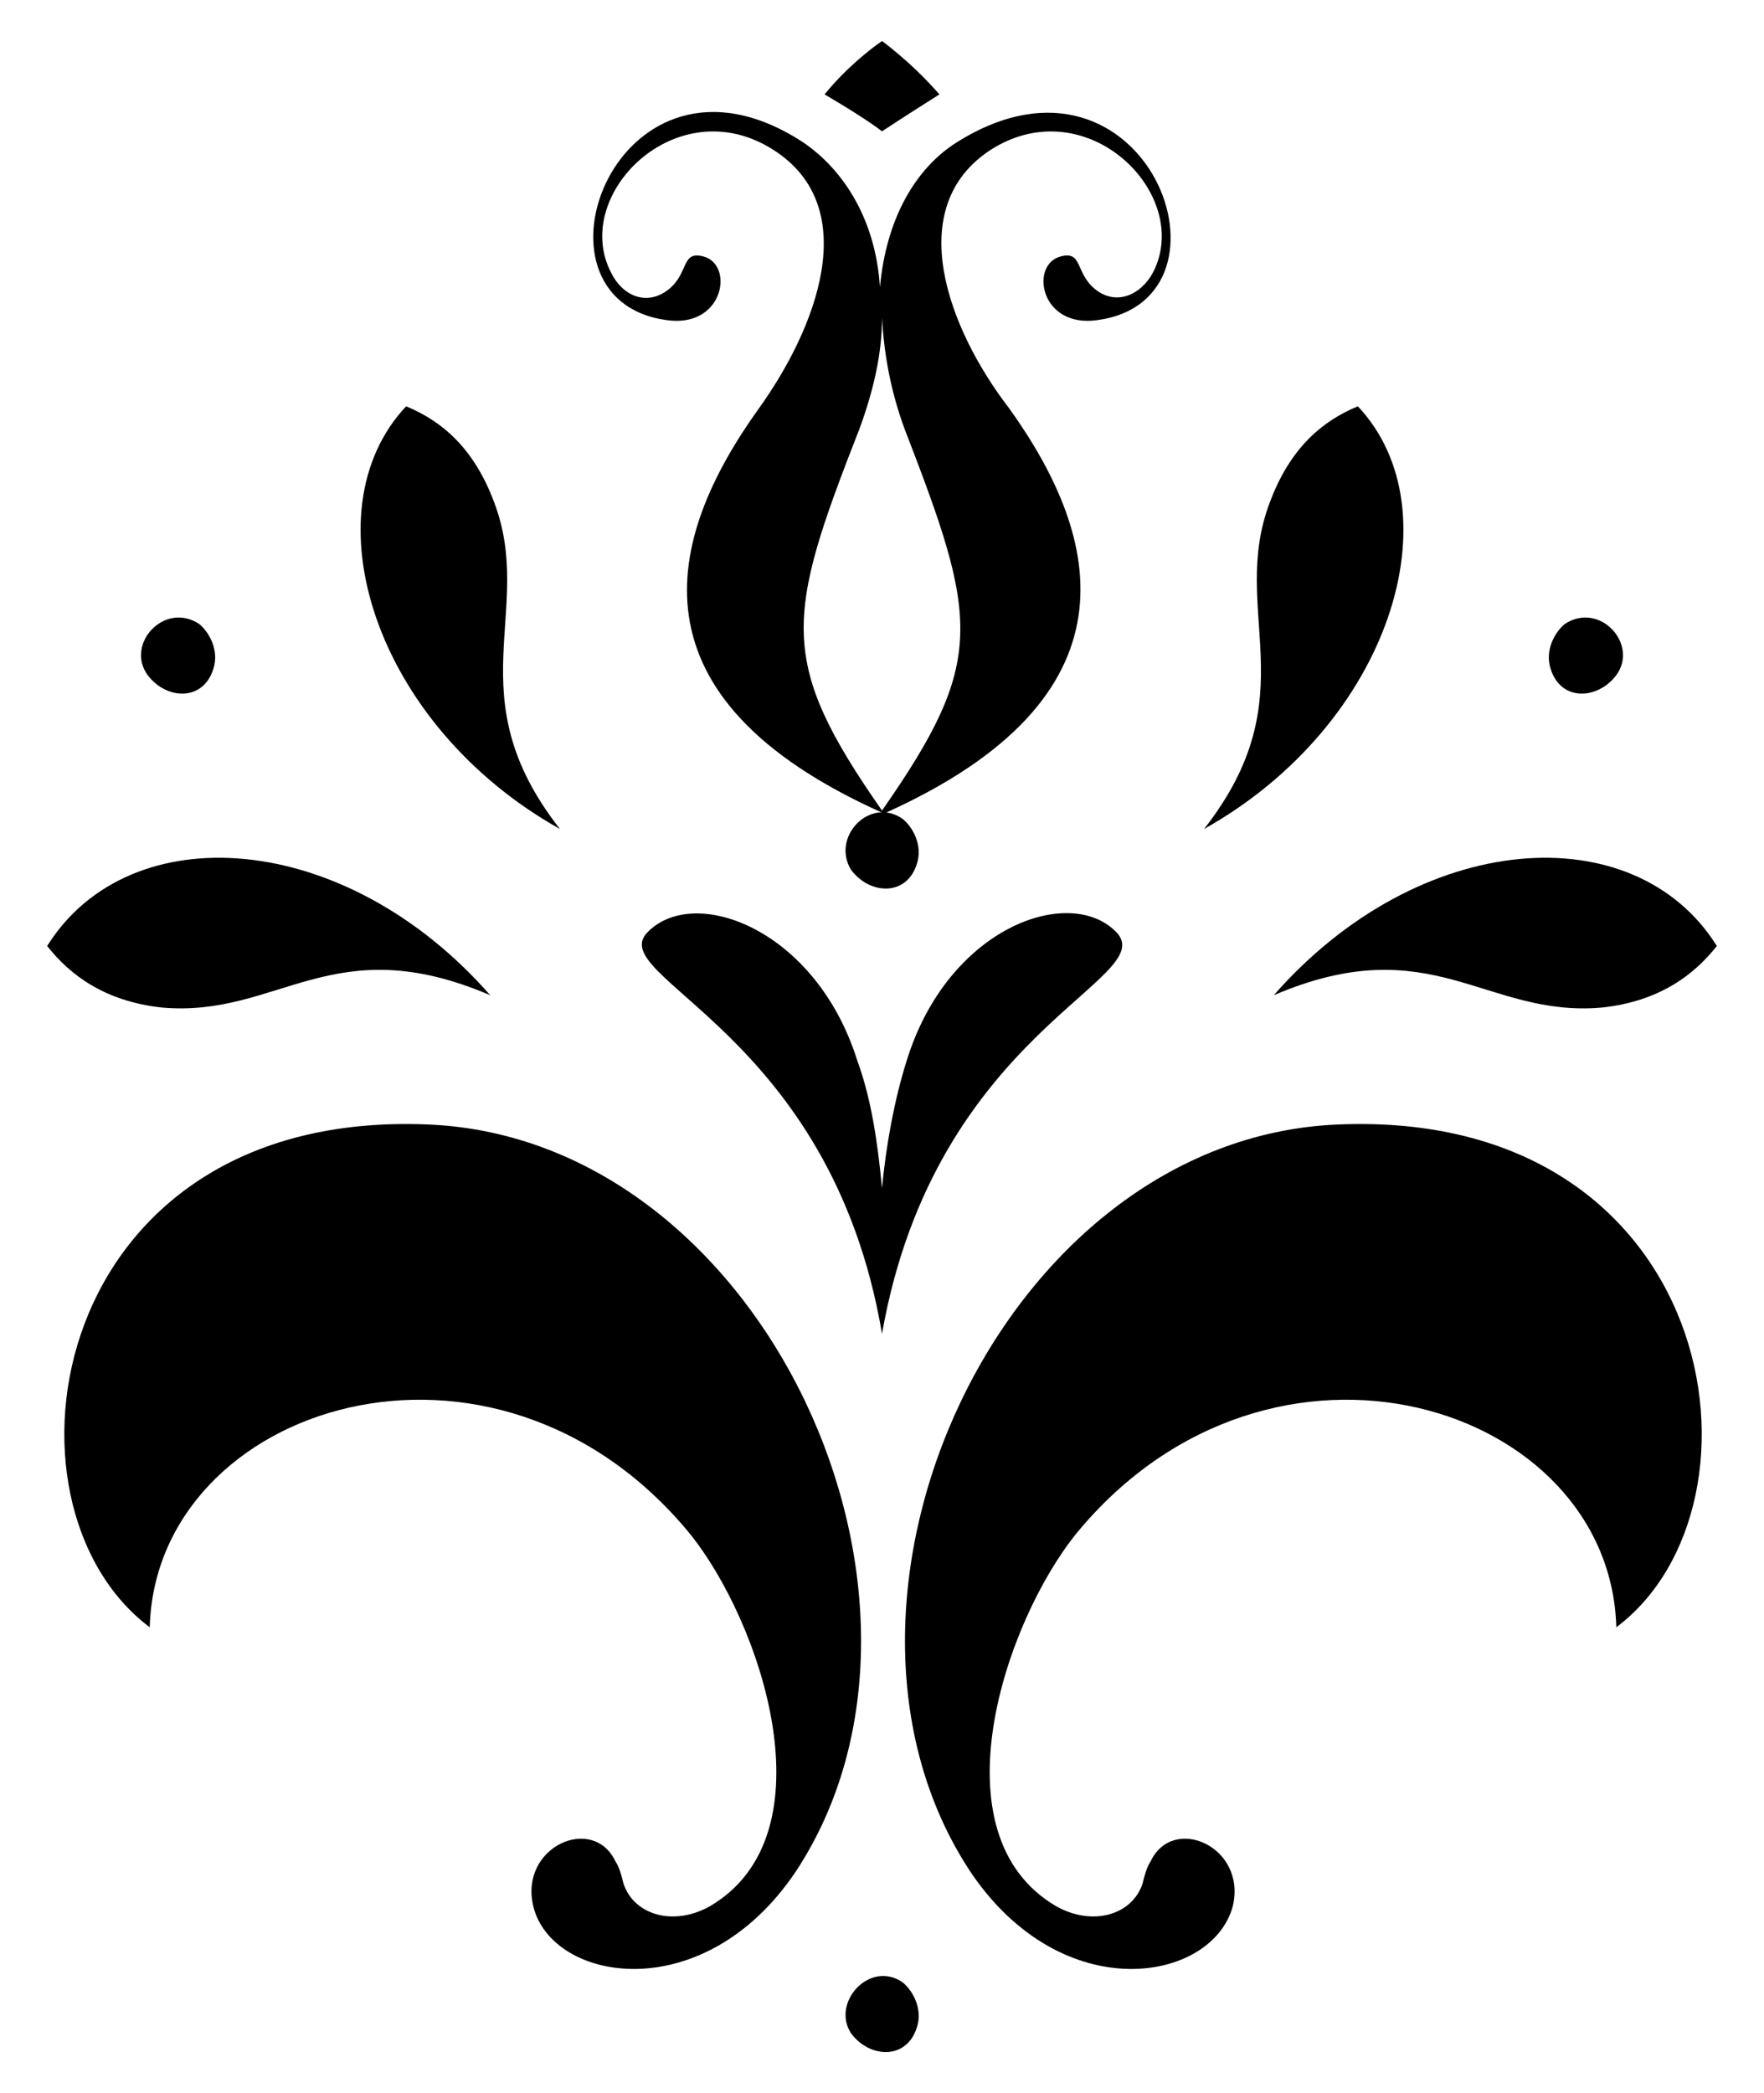
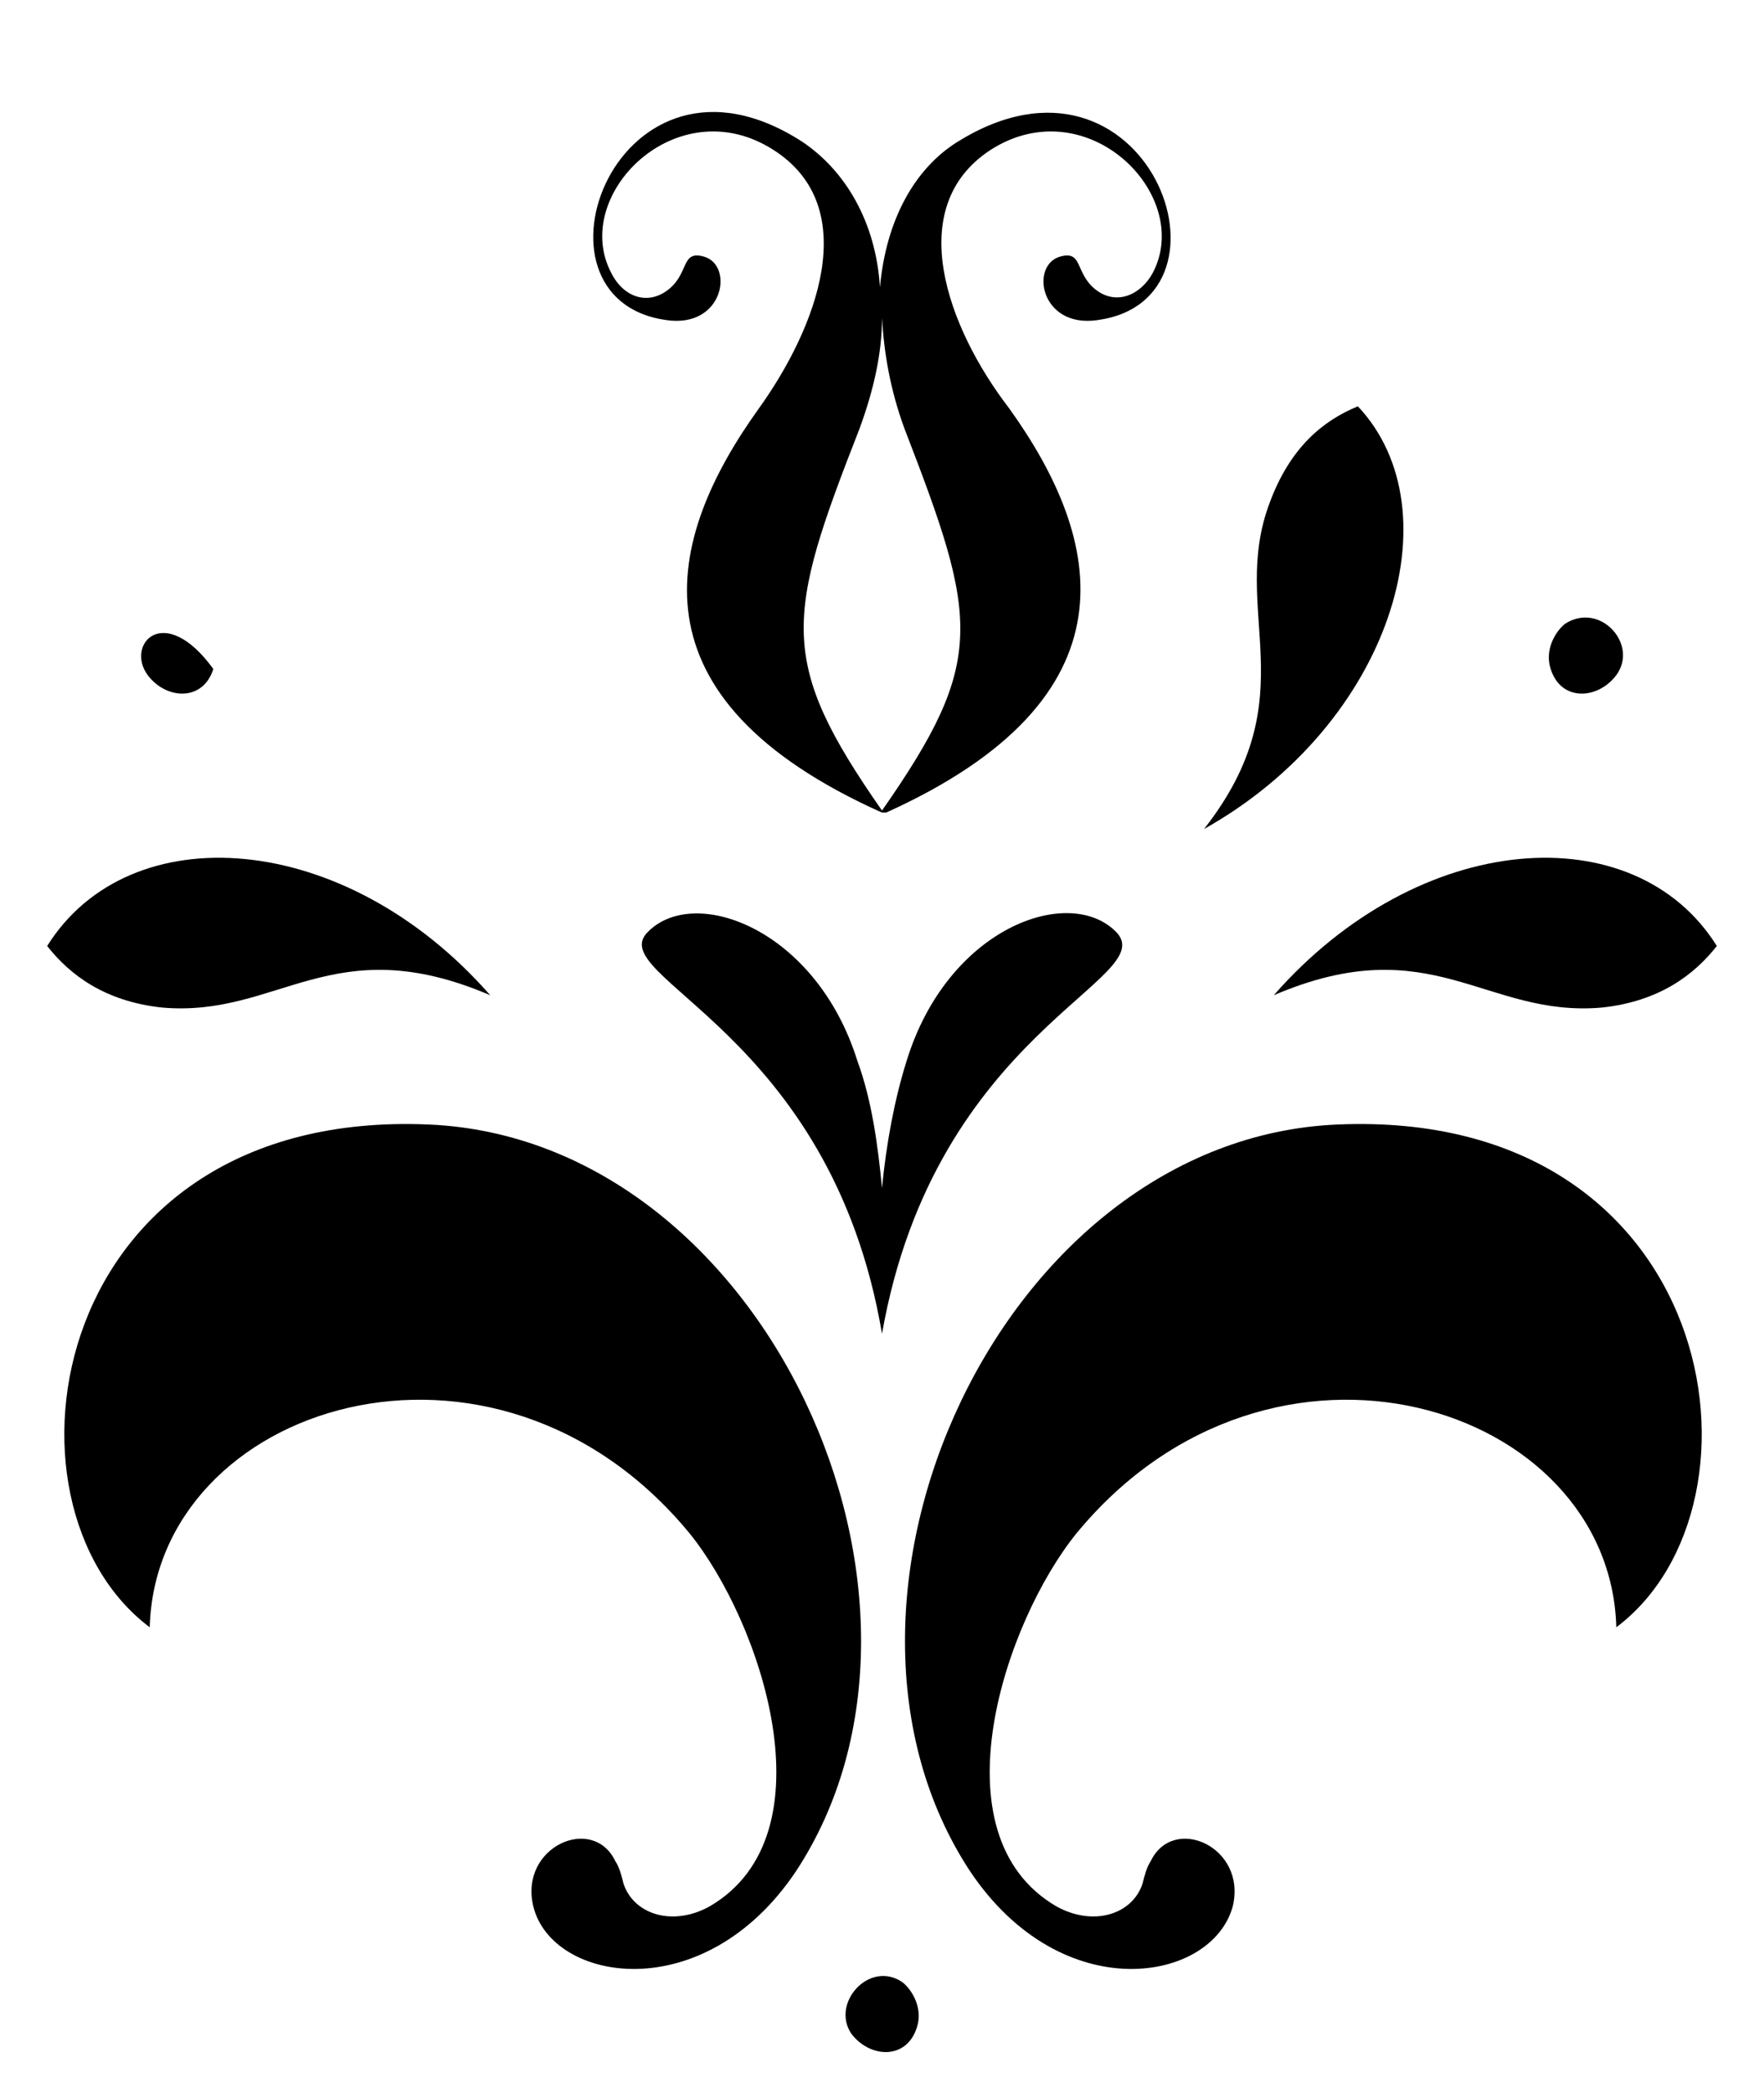
<svg xmlns="http://www.w3.org/2000/svg" x="0px" y="0px" viewBox="0 0 86 102" style="enable-background:new 0 0 86 102;" xml:space="preserve">
  <path d="M26,92.9c-0.7-2.9,2.9-4.5,4-2.2c0.2,0.3,0.3,0.7,0.4,1.1c0.5,1.5,2.4,2.1,4.2,1.1c6-3.5,2.5-13.9-1-18.2 c-9.5-11.5-26-6.3-26.3,4.6c-8-6-5-25.3,13.6-24.5c16.4,0.7,26.6,23.2,17.9,36.4C34.3,97.9,26.9,96.6,26,92.9L26,92.9z" />
  <path d="M60.1,92.9c0.7-2.9-2.9-4.5-4-2.2c-0.2,0.3-0.3,0.7-0.4,1.1c-0.5,1.5-2.4,2.1-4.2,1.1c-6-3.5-2.5-13.9,1-18.2 c9.5-11.5,26-6.3,26.3,4.6c8-6,5-25.3-13.6-24.5c-16.4,0.7-26.6,23.2-17.9,36.4C51.8,97.9,59.1,96.6,60.1,92.9L60.1,92.9z" />
  <path d="M2.3,46.1c1.1,1.4,2.8,2.7,5.6,3c5.7,0.5,8.3-3.9,16-0.6C16.8,40.4,6.3,39.7,2.3,46.1L2.3,46.1z" />
-   <path d="M19.8,19.8c1.7,0.7,3.3,2,4.3,4.7c2,5.3-1.9,9.4,3.2,15.9C18.2,35.3,15,24.9,19.8,19.8z" />
  <path d="M83.7,46.1c-1.1,1.4-2.8,2.7-5.6,3c-5.7,0.5-8.3-3.9-16-0.6C69.2,40.4,79.7,39.7,83.7,46.1L83.7,46.1z" />
  <path d="M66.2,19.8c-1.7,0.7-3.3,2-4.3,4.7c-2,5.3,1.9,9.4-3.2,15.9C67.8,35.3,71,24.9,66.2,19.8z" />
  <path d="M41.5,99.1c0.9,1.2,2.7,1.3,3.2-0.3c0.3-0.9-0.2-1.8-0.7-2.2C42.4,95.5,40.5,97.6,41.5,99.1L41.5,99.1z" />
-   <path d="M7.2,32.9c0.9,1.2,2.7,1.3,3.2-0.3c0.3-0.9-0.2-1.8-0.7-2.2C8,29.3,6.1,31.4,7.2,32.9L7.2,32.9z" />
+   <path d="M7.2,32.9c0.9,1.2,2.7,1.3,3.2-0.3C8,29.3,6.1,31.4,7.2,32.9L7.2,32.9z" />
  <path d="M78.8,32.9c-0.9,1.2-2.7,1.3-3.2-0.3c-0.3-0.9,0.2-1.8,0.7-2.2C78,29.3,79.9,31.4,78.8,32.9L78.8,32.9z" />
-   <path d="M41.5,42.4c0.9,1.2,2.7,1.3,3.2-0.3c0.3-0.9-0.2-1.8-0.7-2.2C42.4,38.8,40.5,40.8,41.5,42.4L41.5,42.4z" />
  <path d="M32.5,15.6c2.8,0.4,3.3-2.7,1.8-3.1c-1.1-0.3-0.7,0.8-1.7,1.6c-1,0.8-2.2,0.4-2.8-0.8c-2-3.8,3.2-9,7.9-6 c4.4,2.8,2.1,8.7-0.7,12.6c-4.6,6.4-6.5,14.1,6,19.7c0,0,0.1,0,0.1,0c0,0,0,0,0.1,0c12.4-5.6,10.6-13.3,6-19.7 C46.2,16,44,10.1,48.3,7.3c4.7-3,9.9,2.2,7.9,6c-0.6,1.1-1.8,1.6-2.8,0.8c-1-0.8-0.6-1.9-1.7-1.6c-1.5,0.4-1,3.5,1.8,3.1 c7.4-1,2.4-14.4-6.8-8.7c-2.1,1.3-3.5,3.8-3.8,7.1c-0.2-3.2-1.7-5.7-3.8-7.1C30.1,1.1,25.1,14.6,32.5,15.6L32.5,15.6z M41.9,20.9 c0.7-1.9,1.1-3.7,1.1-5.4c0.1,1.7,0.4,3.5,1.1,5.4c3.6,9.3,4,11.3-1.1,18.6C37.9,32.2,38.3,30.1,41.9,20.9L41.9,20.9z" />
-   <path d="M43,2c0,0-1.5,1-2.8,2.6c0,0,1.9,1.1,2.8,1.8c0.9-0.6,2.8-1.8,2.8-1.8C44.4,3,43,2,43,2L43,2z" />
  <path d="M43,65c0,0.1,0,0.1,0,0.2C43,65.1,43,65,43,65c2.6-14.8,13.7-17.3,11.4-19.6c-2.3-2.3-8.2-0.2-10.2,6.3 c-0.6,1.9-1,4.1-1.2,6.2c-0.2-2.1-0.5-4.3-1.2-6.2c-2-6.4-7.9-8.6-10.2-6.3C29.3,47.6,40.5,50.2,43,65L43,65z" />
</svg>